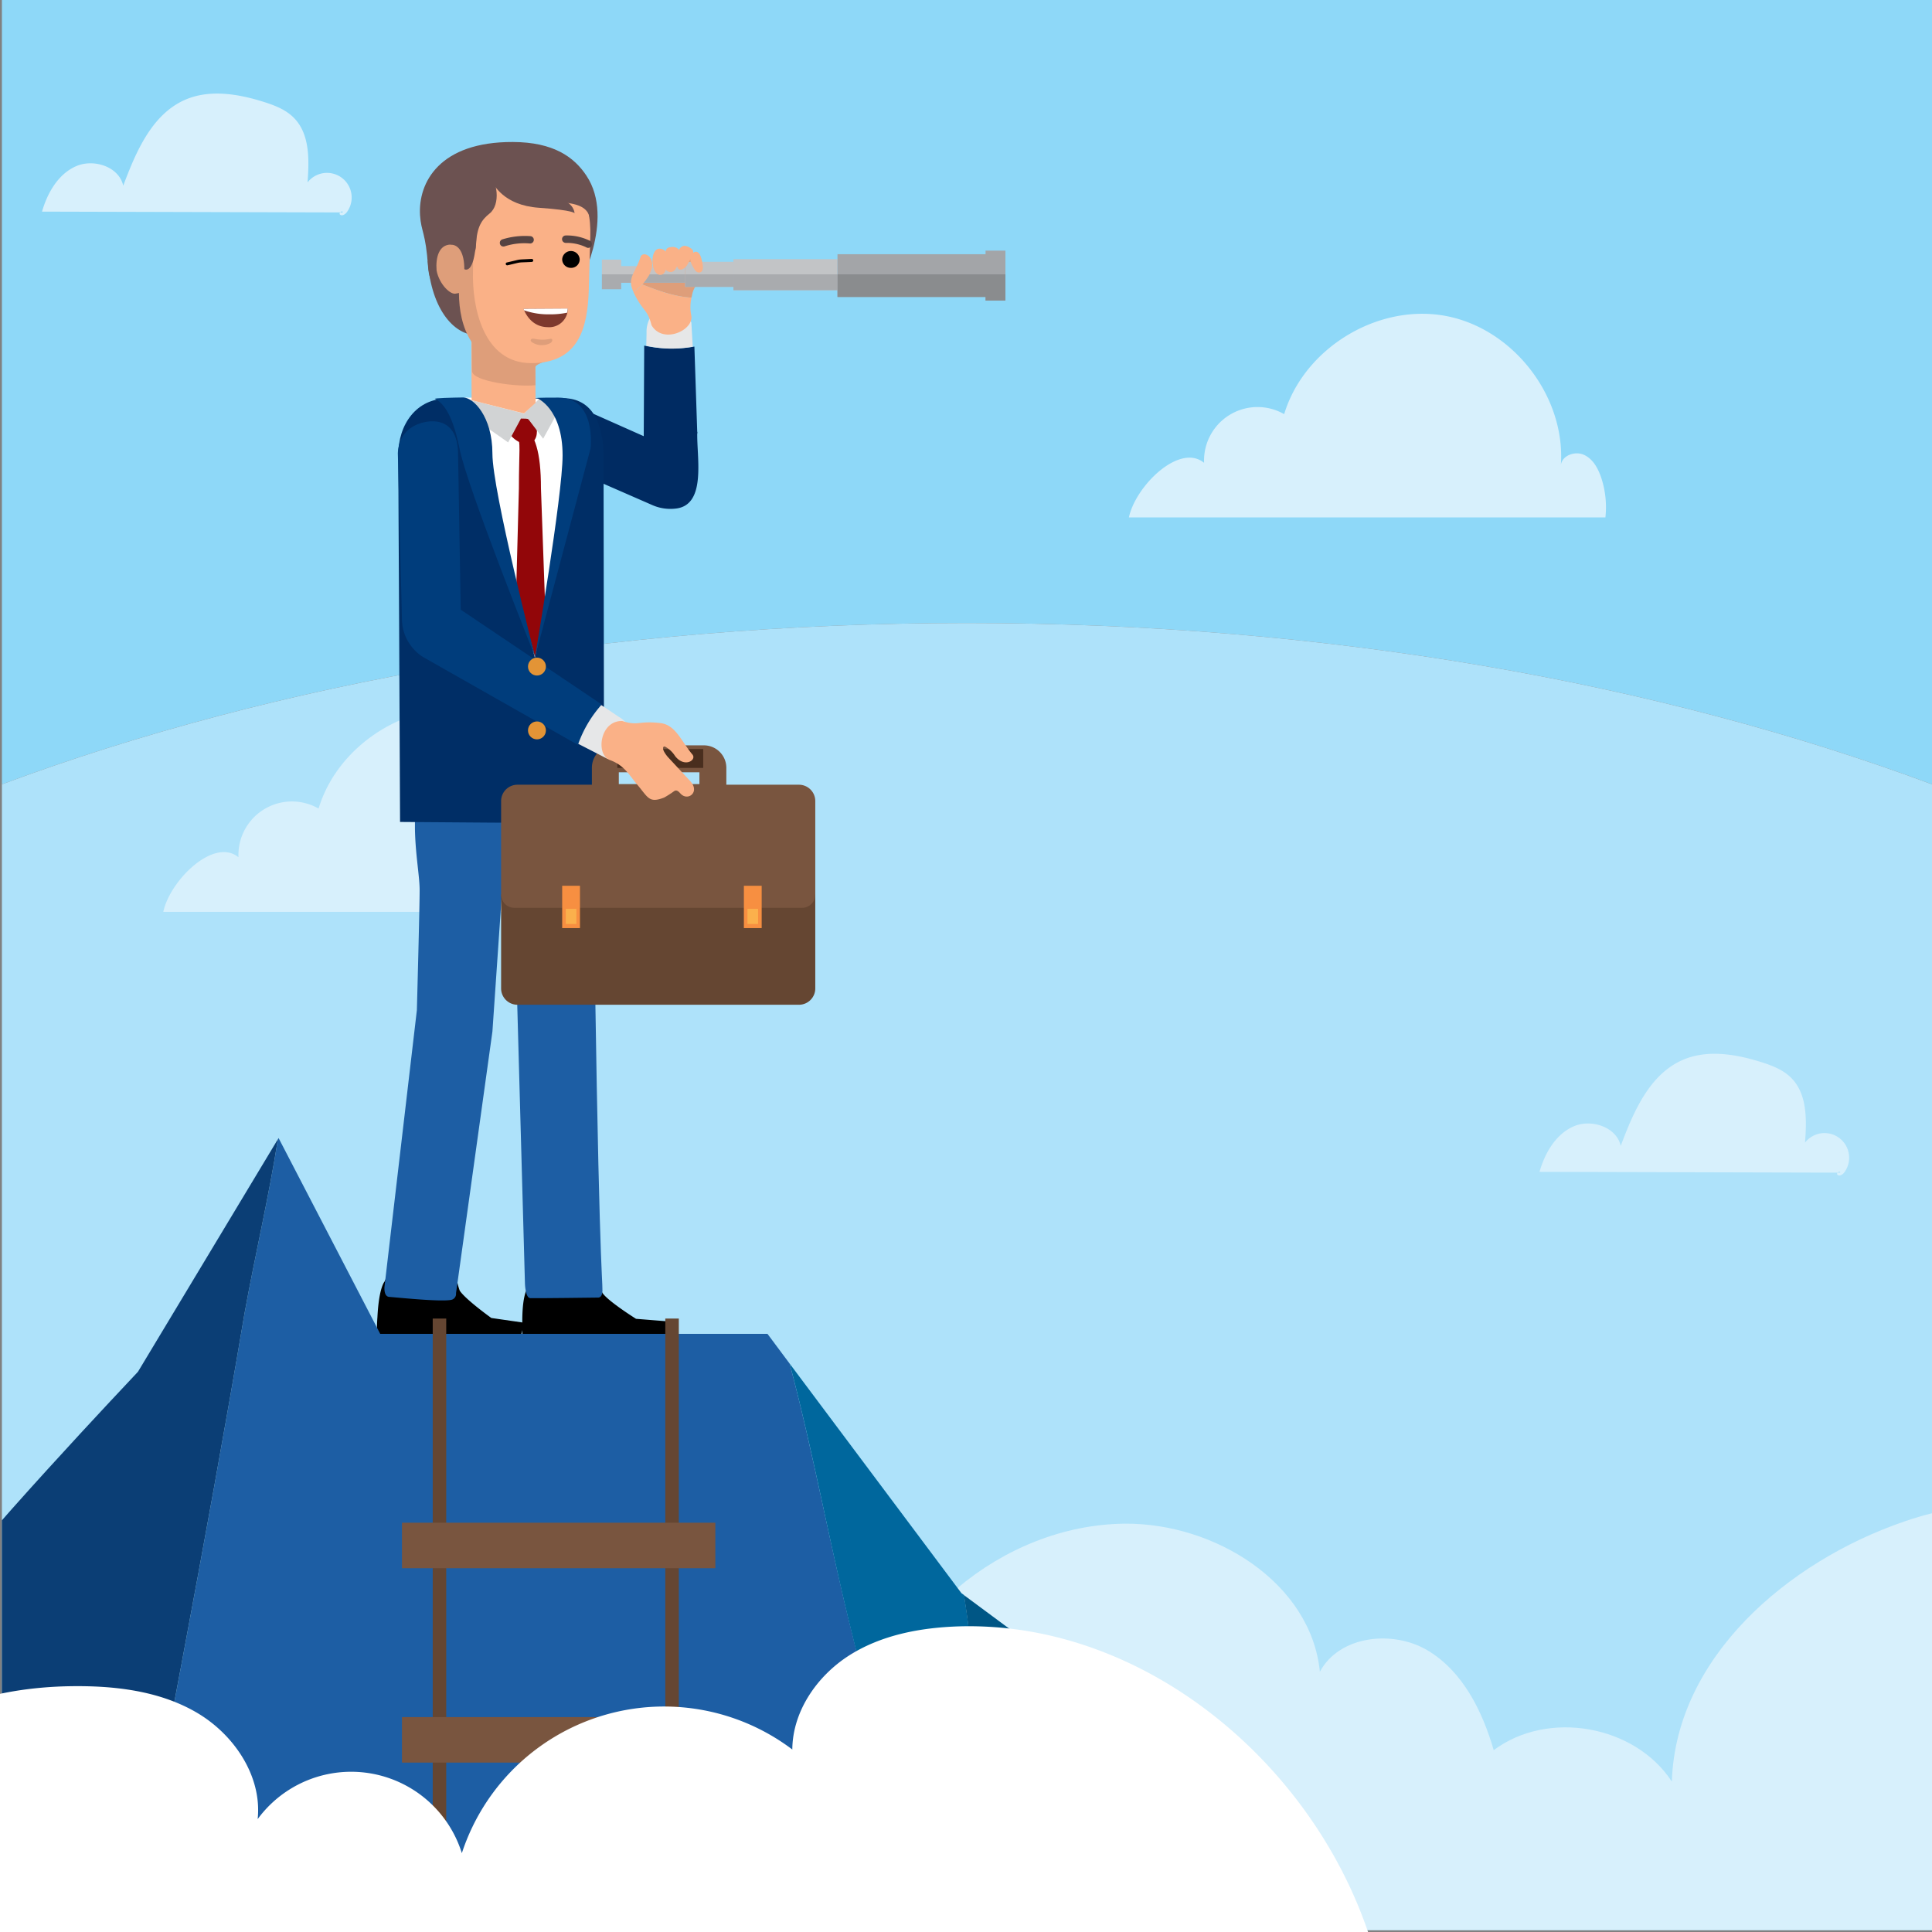
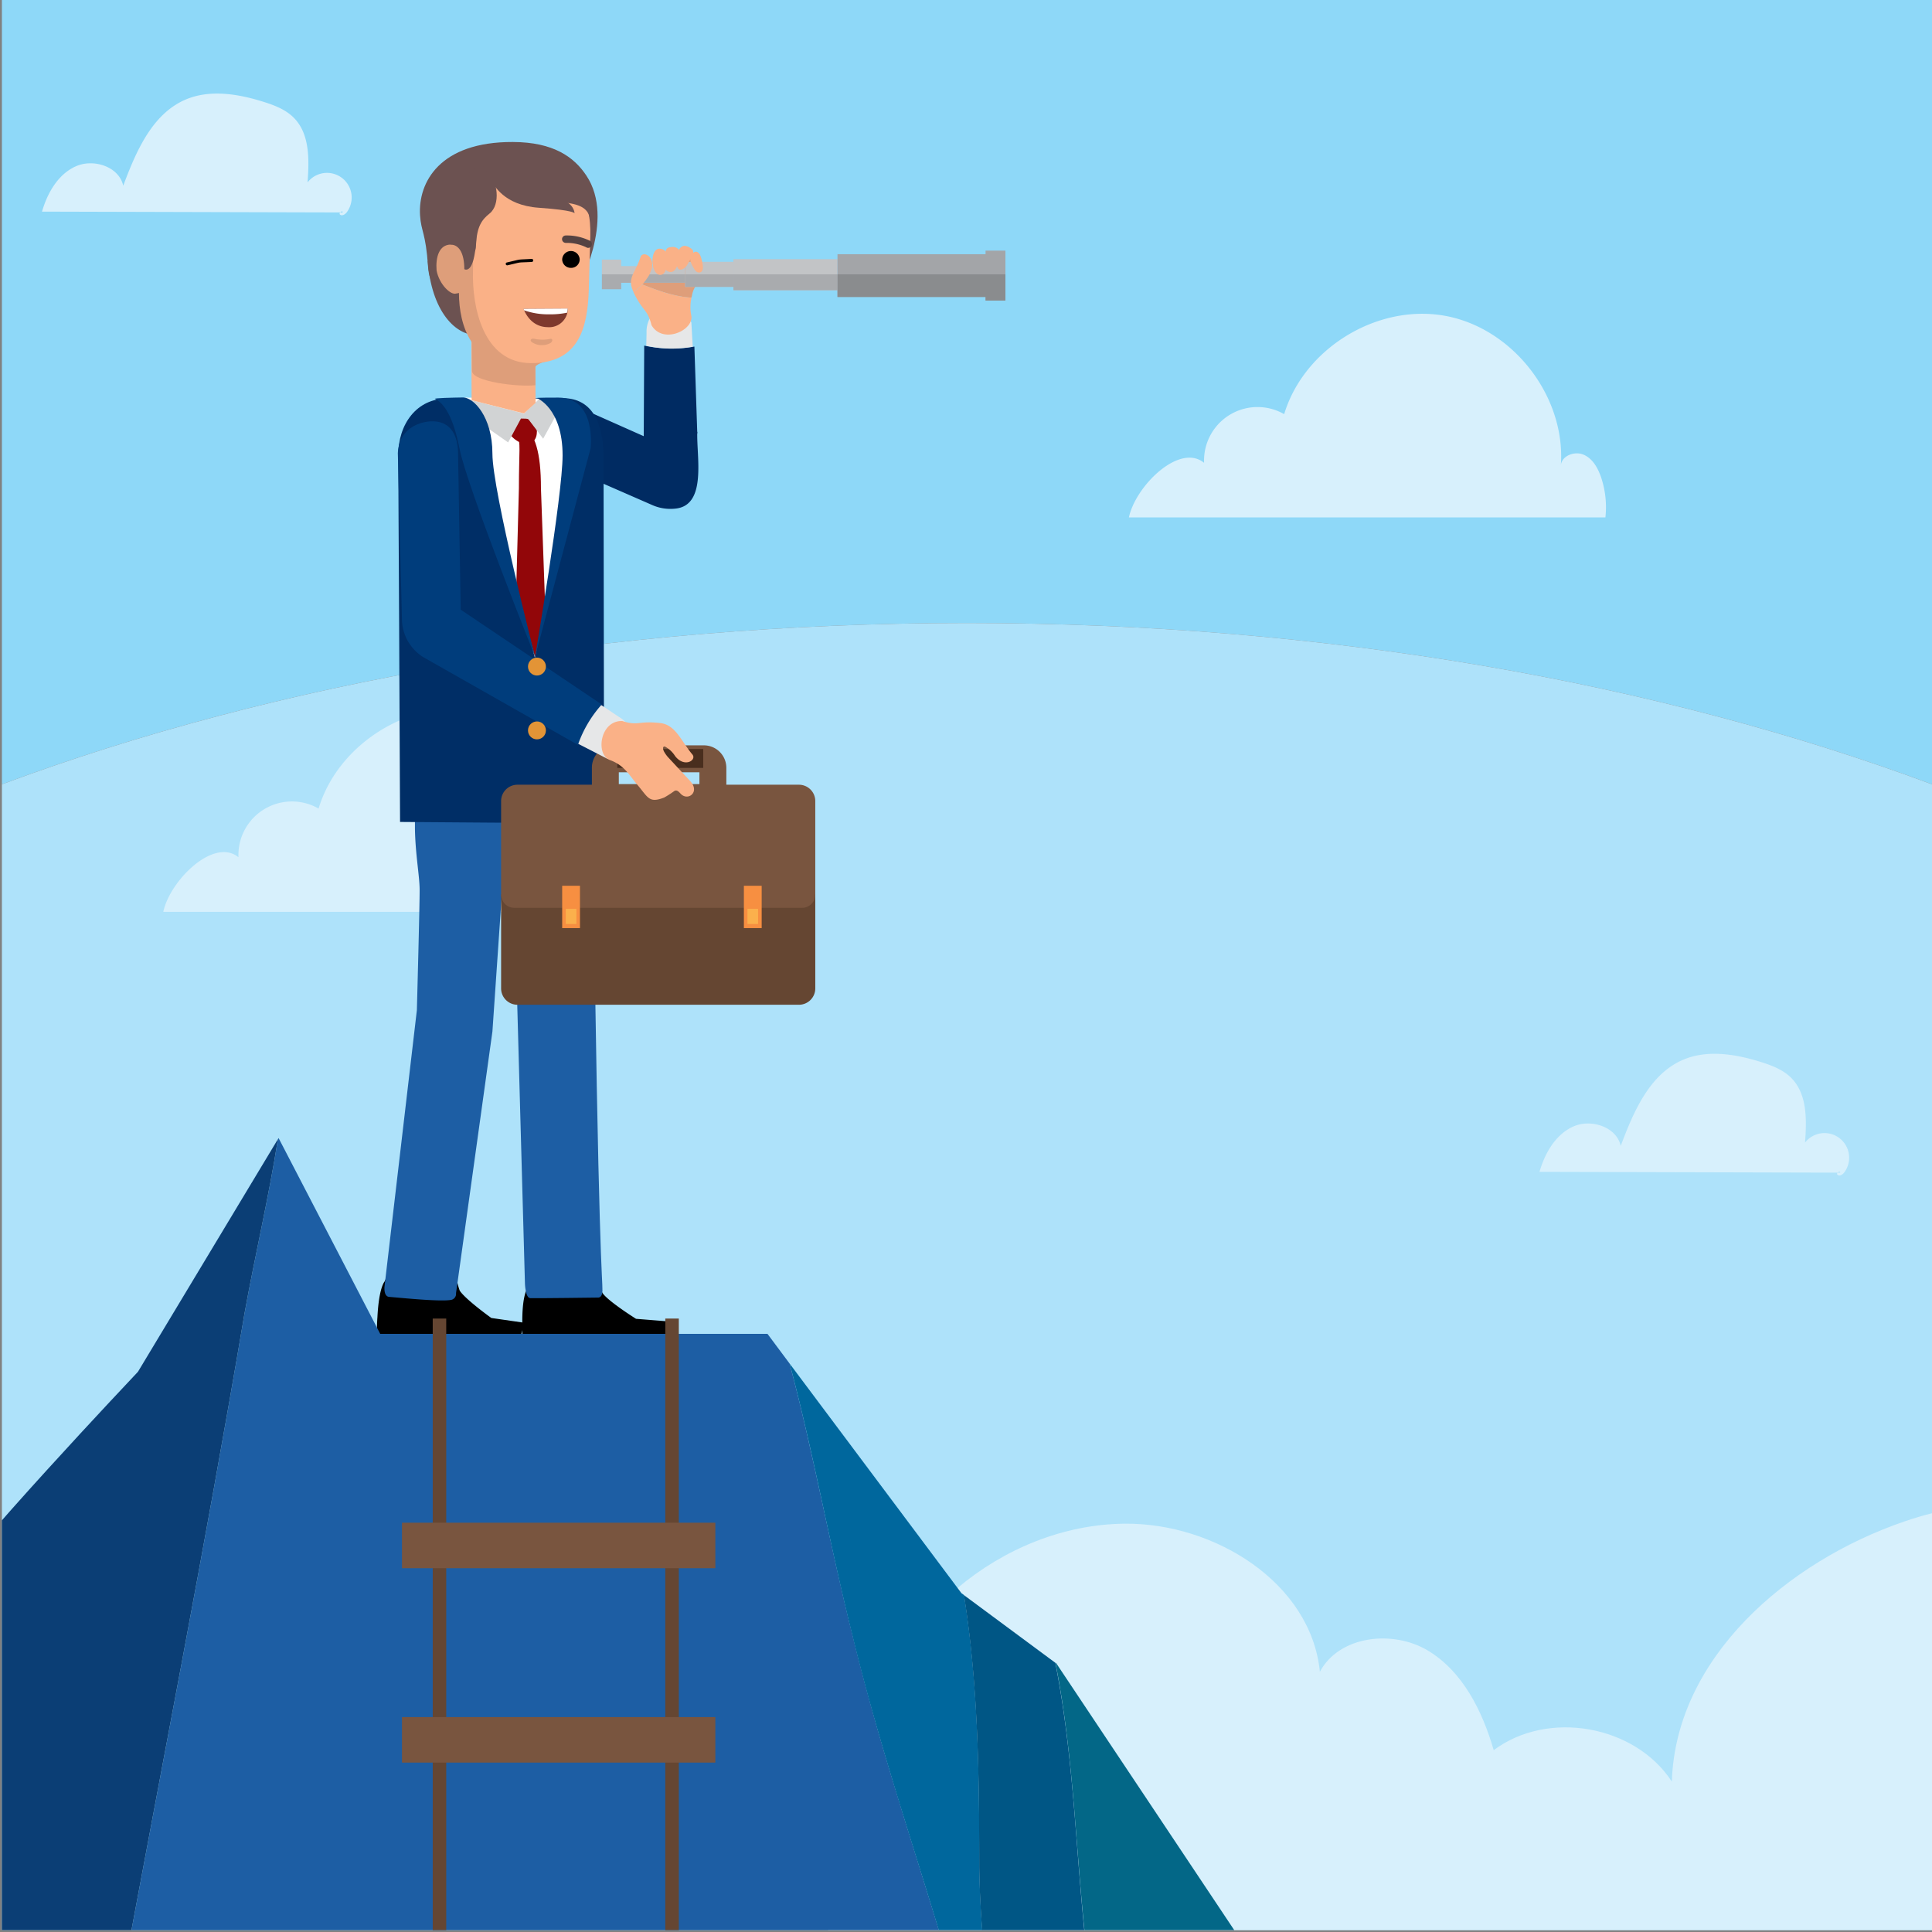
<svg xmlns="http://www.w3.org/2000/svg" viewBox="0 0 502.409 502.438">
  <rect x="0" y="0" width="502.409" height="502.438" fill="#808080" stroke="none" />
  <defs>
    <style>
      .cls-1 {
        clip-path: url(#clip-path);
      }

      .cls-2 {
        fill: #8ed8f8;
      }

      .cls-14, .cls-15, .cls-16, .cls-17, .cls-18, .cls-19, .cls-2, .cls-20, .cls-21, .cls-22, .cls-23, .cls-24, .cls-25, .cls-26, .cls-27, .cls-3, .cls-32, .cls-33, .cls-34, .cls-35, .cls-4, .cls-5, .cls-6, .cls-7, .cls-8, .cls-9 {
        fill-rule: evenodd;
      }

      .cls-3 {
        fill: #aee2fa;
      }

      .cls-4 {
        fill: #d7f0fc;
      }

      .cls-5 {
        fill: #002b62;
      }

      .cls-6 {
        fill: #e6e7e8;
      }

      .cls-7 {
        fill: #de9e7a;
      }

      .cls-8 {
        fill: #fab187;
      }

      .cls-10 {
        fill: #c2c4c6;
      }

      .cls-11 {
        fill: #a3a5a8;
      }

      .cls-12 {
        fill: #a9abae;
      }

      .cls-13 {
        fill: #8a8c8e;
      }

      .cls-14 {
        fill: #1d5ea4;
      }

      .cls-15 {
        fill: #002e66;
      }

      .cls-16 {
        fill: #fff;
      }

      .cls-17 {
        fill: #920609;
      }

      .cls-18 {
        fill: #d1d3d4;
      }

      .cls-19 {
        fill: #6c5251;
      }

      .cls-20 {
        fill: #554342;
      }

      .cls-21 {
        fill: #40252f;
      }

      .cls-22 {
        fill: #7e392d;
      }

      .cls-23 {
        fill: #003d7c;
      }

      .cls-24 {
        fill: #ece5d1;
      }

      .cls-25, .cls-36 {
        fill: #654632;
      }

      .cls-26, .cls-37 {
        fill: #79553f;
      }

      .cls-27 {
        fill: none;
        stroke: #79553f;
        stroke-miterlimit: 10;
        stroke-width: 7px;
      }

      .cls-28 {
        fill: #f78f41;
      }

      .cls-29 {
        fill: #fbb04c;
      }

      .cls-30 {
        fill: #492e1e;
      }

      .cls-31 {
        fill: #e39436;
      }

      .cls-32 {
        fill: #00679d;
      }

      .cls-33 {
        fill: #005685;
      }

      .cls-34 {
        fill: #036787;
      }

      .cls-35 {
        fill: #0b3e75;
      }

      .cls-38 {
        clip-path: url(#clip-path-6);
      }
    </style>
    <clipPath id="clip-path">
      <rect id="Rectangle_94" data-name="Rectangle 94" width="501.915" height="501.915" />
    </clipPath>
    <clipPath id="clip-path-6">
-       <rect id="Rectangle_99" data-name="Rectangle 99" width="501.915" height="501.915" transform="translate(0 0)" />
-     </clipPath>
+       </clipPath>
  </defs>
  <g id="Group_135" data-name="Group 135" transform="translate(-369.007 -145)">
    <g id="Group_105" data-name="Group 105" class="cls-1" transform="translate(369.501 145)">
      <path id="XMLID_190_" class="cls-2" d="M732.215,0V203.957c-70.985-26.422-157.53-41.946-250.957-41.946S301.285,177.535,230.3,203.957V0Z" transform="translate(-230.3)" />
    </g>
    <g id="Group_106" data-name="Group 106" class="cls-1" transform="translate(369.501 145)">
      <path id="XMLID_189_" class="cls-3" d="M732.215,493.846V791.8H230.3V493.846C301.285,467.424,387.83,451.9,481.258,451.9S661.23,467.424,732.215,493.846Z" transform="translate(-230.3 -289.889)" />
    </g>
    <g id="Group_107" data-name="Group 107" class="cls-1" transform="translate(369.501 145)">
      <path id="XMLID_188_" class="cls-4" d="M347.4,566.617c1.721-8.1,13.121-19.4,19.539-14.161A13.913,13.913,0,0,1,387.768,539.8c5.163-17.137,24.271-28.788,41.874-25.562s31.334,20.9,30.079,38.791c.323-2.51,3.693-3.693,5.987-2.653,2.33,1.04,3.657,3.478,4.481,5.88a24.379,24.379,0,0,1,1.111,10.4H347.4Z" transform="translate(-305.418 -329.534)" />
    </g>
    <g id="Mask_Group_108" data-name="Mask Group 108" class="cls-1" transform="translate(369.501 145)">
      <path id="XMLID_187_" class="cls-4" d="M834.871,1154.622c5.7-31.406,35.564-56.609,67.472-56.932,23.3-.215,48.435,15.273,50.765,38.5,5.019-9.357,18.858-10.97,28-5.557,9.142,5.449,14.233,15.739,17.208,25.956,14.054-10.54,36.712-6.561,46.32,8.174,1-32.194,30.007-57.218,60.481-67.651,9.608-3.3,20.435-5.485,29.721-1.4,5.808,2.546,10.325,7.314,14.591,11.974,9.25,10.146,18.32,20.865,23.411,33.664,5.162,12.906,5.915,27.1,6.6,41.014.789,15.738,1.111,33.09-8.819,45.351-5.593,6.919-13.8,11.257-22.012,14.663-47.754,19.862-101.638,15.129-153.084,10.074l-89.7-8.819c-23.088-2.259-46.786-4.7-67.651-14.878-5.163-2.509-10.325-5.7-13.3-10.648s-2.976-12.046,1.362-15.846Z" transform="translate(-610.372 -701.464)" />
    </g>
    <g id="XMLID_101_" class="cls-1" transform="translate(369.501 145)">
      <g id="XMLID_111_" transform="translate(97.336 36.926)">
        <g id="XMLID_120_">
          <path id="XMLID_186_" class="cls-5" d="M695.7,285.153l.179-34.453a34.8,34.8,0,0,0,13.05.251l.753,22.55Z" transform="translate(-626.185 -197.748)" />
          <path id="XMLID_185_" class="cls-6" d="M697.7,233.25l.072-3.3c-.143-3.262,1.721-6.31,5.019-6.453,3.011-.143,4.374-.323,6.632,3.693l.359,6.31a29.871,29.871,0,0,1-12.082-.251" transform="translate(-627.468 -180.262)" />
          <path id="XMLID_184_" class="cls-7" d="M707.642,195.624a6.6,6.6,0,0,1,.753-2.187c.358-.5.825-.287.825-1.147,0-1.362,0-2.761-.036-4.123a3.075,3.075,0,0,0-.072-.825c0-.036,0-.072-.036-.072-.323-1.04-1.613-1.4-2.725-1.613-.968-.179-1.972-.359-2.94-.5a4.693,4.693,0,0,0-1.578-.108c-1.793.179-2.474,1.291-2.94,2.94a7.345,7.345,0,0,1-.789,1.936,1.906,1.906,0,0,1-.323.394.988.988,0,0,1-.323.251l-.072.036h-.036a.329.329,0,0,1-.43-.251c-.143-.43-.466.179-.251-.466a17.067,17.067,0,0,1-1.972,2.761c4.195,1.649,8.389,3.191,12.8,3.442A3.342,3.342,0,0,0,707.642,195.624Z" transform="translate(-625.543 -155.614)" />
          <path id="XMLID_183_" class="cls-8" d="M690.694,206.3a10.983,10.983,0,0,1-2.295,2.008c2.438,5.127,3.621,4.3,4.7,8.6,2.94,5.055,11.15,1.291,10.325-2.581a11,11,0,0,1,.072-4.589C699.12,209.491,694.889,207.949,690.694,206.3Z" transform="translate(-621.502 -169.265)" />
          <path id="XMLID_182_" class="cls-5" d="M654.2,319.777a11.7,11.7,0,0,1-6.274-1L622.4,307.624c-5.772-3.227-4.768-9.142-3.191-12.01,1.864-3.406,5.449-4.481,10.827-1.721l22.407,9.967h.036l7.35-4.051c-.251,6.31,2.581,19.073-5.629,19.969" transform="translate(-576.331 -224.449)" />
          <path id="XMLID_179_" class="cls-9" d="M501.8,940.2l12.333,1.183.143-2.187c3.621,1.434,10.5,4.087,12.046,4.195,2.151.143,7.923.466,10.469.645,1.255.072,1.792-1.47,2.008-3.083a15.24,15.24,0,0,0,1.362-4.84l-8.425-1.219s-6.7-4.8-8.21-7.1a18.228,18.228,0,0,1-.968-4.194l-8.5-.5a9.282,9.282,0,0,1-1.542,3.047c-.143-1.111-.287-1.936-.287-1.936-2.151-.143-7.923-.86-8.174,1.111,0,0-1.542,1.4-1.936,9.357-.072.9-.108,1.9-.143,3.047h0Zm2.223-14.771a.323.323,0,0,1,.036-.179C504.023,925.251,504.023,925.323,504.023,925.43Z" transform="translate(-501.8 -629.085)" />
          <g id="XMLID_168_" transform="translate(61.807 28.251)">
            <rect id="XMLID_178_" class="cls-10" width="18.535" height="4.338" transform="translate(0 4.015)" />
            <rect id="XMLID_177_" class="cls-10" width="12.584" height="6.525" transform="translate(18.535 2.904)" />
            <rect id="XMLID_176_" class="cls-10" width="27.068" height="8.066" transform="translate(31.083 2.223)" />
            <rect id="XMLID_175_" class="cls-11" width="39.078" height="11.114" transform="translate(58.15 0.932)" />
            <rect id="XMLID_174_" class="cls-11" width="5.163" height="12.978" transform="translate(96.655)" />
            <rect id="XMLID_173_" class="cls-12" width="18.535" height="2.187" transform="translate(0 6.166)" />
            <rect id="XMLID_172_" class="cls-12" width="12.584" height="3.262" transform="translate(18.535 6.166)" />
            <rect id="XMLID_171_" class="cls-12" width="27.068" height="4.123" transform="translate(31.083 6.166)" />
            <rect id="XMLID_170_" class="cls-13" width="39.078" height="5.88" transform="translate(58.15 6.166)" />
            <rect id="XMLID_169_" class="cls-13" width="5.163" height="6.812" transform="translate(96.655 6.166)" />
          </g>
          <path id="XMLID_165_" class="cls-9" d="M607.826,944.554l12.4.43V942.8c3.693,1.219,10.719,3.442,12.3,3.442h10.5c1.255,0,1.685-1.578,1.793-3.227a14.8,14.8,0,0,0,1.04-4.912l-8.5-.681s-6.991-4.374-8.64-6.6c-.609-.824-1.219-4.123-1.219-4.123h-8.533a9.411,9.411,0,0,1-1.362,3.155c-.215-1.076-.394-1.936-.394-1.936-2.151,0-7.959-.394-8.067,1.577,0,0-1.47,1.506-1.362,9.465,0,.9,0,1.9.036,3.047h0Zm1.291-14.878V929.5C609.152,929.532,609.117,929.568,609.117,929.676Z" transform="translate(-569.788 -631.394)" />
          <path id="XMLID_164_" class="cls-14" d="M618.751,700.873c.036-3.764-1.076-8.067-2.438-117.09l.072-6.131L592.4,569.3l3.262,23.339,2.94,106.406s.107,3.657,1.362,3.729c1.219.072,17.567-.144,17.567-.144s1.183.215,1.219-1.757" transform="translate(-559.919 -402.126)" />
          <path id="XMLID_163_" class="cls-5" d="M596.847,584.754c-1.864,4.338-16.348-.323-16.348-2.115-.036-4.481,1.828,13.874,1.828,13.874l9.608-.251c0,.036,6.31-14.77,4.912-11.508" transform="translate(-552.284 -410.231)" />
          <path id="XMLID_162_" class="cls-14" d="M537.563,565.4l-.143,5.664,2.223,4.481-3.8,55.39-9.465,68.045a1.586,1.586,0,0,1-1.326,1.757c-2.8.5-12.512-.5-16.061-.789-1.47-.108-1.219-2.617-1.219-2.617l8.425-71.953s.753-27.749.717-31.441c-.036-3.513-1.111-9.178-1.219-15.7V565.579Z" transform="translate(-505.62 -399.624)" />
          <path id="XMLID_161_" class="cls-15" d="M517.8,303.678l.072,15.452.143,26.243.251,53.633,24.056.179,18.284.072,10.719.108-.143-95.471c-.036-8.138-2.689-15.093-10.576-15.093l-30.007.108c-7.959-.072-12.835,6.6-12.8,14.771" transform="translate(-512.063 -222.188)" />
          <path id="XMLID_160_" class="cls-16" d="M584.056,356.015,565.7,288.4l27,.394-.825,31.585Z" transform="translate(-542.791 -221.932)" />
          <path id="XMLID_159_" class="cls-17" d="M601,309.607c-2.94,0-5.162-3.227-5.414-4.589-.143-.753,2.044-2.295,4.23-2.223,1.792.036,3.657,1.577,3.8,2.223.323,1.506.323,4.589-2.617,4.589" transform="translate(-561.96 -231.165)" />
          <path id="XMLID_158_" class="cls-17" d="M603.3,351.638l.717-27.1c0-9.716.574-12.333-.5-13.372L605.2,307.9c2.976,2.689,4.553,6.955,4.553,16.6L610.9,356.55l-2.689,11.759c0,.036-2.761-10.038-4.912-16.671" transform="translate(-566.911 -234.441)" />
          <path id="XMLID_157_" class="cls-18" d="M590.037,290.613,587.492,289l-4.087,3.944-.179.143.072-.179-14.2-3.621,2.51,5.772,7.672,5.378,3.334-6.2,1.828.036,3.944,5.2,3.406-6.2Z" transform="translate(-544.972 -222.317)" />
          <path id="XMLID_156_" class="cls-19" d="M539.2,188.611c.9,12.584,7.027,20,13.946,19.252,3.657-.394.968-10.146.825-11.293s-1.47-7.887-2.545-8.282-12.225.323-12.225.323" transform="translate(-525.792 -157.635)" />
          <path id="XMLID_155_" class="cls-19" d="M546.051,145.626c-.717-1.4-1.147,3.083-1.183,2.545-.215-9.429-8.533-2.366-9.25-12.8-.609-8.891-1.793-8.963-2.079-13.3-.538-8.6,5.127-19.144,24.128-19.073,10.576.036,15.918,3.908,19.109,8.712,7.744,11.544-2.33,29.434-2.33,29.434Z" transform="translate(-522.138 -102.999)" />
          <path id="XMLID_154_" class="cls-8" d="M587.507,255.892l-3.011,2.76-13.623-3.442-.072-18.643,16.6-.968Z" transform="translate(-546.063 -188.061)" />
          <path id="XMLID_153_" class="cls-7" d="M587.471,245.914c-4.338.538-16.491-.932-16.491-3.693S570.8,227.2,570.8,227.2l16.6.036Z" transform="translate(-546.063 -182.673)" />
          <path id="XMLID_152_" class="cls-7" d="M595,157.79c0,3.549-3.119,11.723-5.091,14.161-.824,1.04-2.008,3.406-4.661,4.195-2.438.717-3.872,1.219-3.872,2.51,0,1.4-3.011-1.291-4.015-1.291-12.189.036-15.524-10.11-15.559-18.75l.968-13.839c-.036-9.465,6.417-16.276,15.846-16.276,9.429.036,17.065,6.238,17.137,15.7Z" transform="translate(-540.289 -119.358)" />
          <path id="XMLID_151_" class="cls-8" d="M602.082,154.582c-.323,9.931-2.581,19.109-15.022,19.073s-15.38-14.591-15.093-24.02l.072-8.21c-.072-13.086,5.127-17.89,14.52-17.926,12.476-.072,16.2,7.672,15.918,17.137Z" transform="translate(-546.799 -116.149)" />
          <path id="XMLID_150_" class="cls-7" d="M617.1,245.913a11.5,11.5,0,0,1-2.4-.251c-.789-.143-1.183.466-.466.932a4.615,4.615,0,0,0,2.976.717,4.384,4.384,0,0,0,1.721-.5c.753-.43.681-1.291,0-1.111a13.479,13.479,0,0,1-1.828.215" transform="translate(-573.68 -194.502)" />
          <path id="XMLID_149_" class="cls-7" d="M554.728,183.274c.287,3.513-1.577,6.561-4.123,6.776-1.4.5-4.41-2.366-5.091-5.987-.287-3.513.681-6.7,3.657-6.74,2.51-.43,5.27,2.4,5.557,5.951" transform="translate(-529.811 -150.649)" />
          <path id="XMLID_148_" class="cls-9" d="M636.7,184.287a2.243,2.243,0,0,0,2.294,2.187,2.212,2.212,0,0,0,2.259-2.187,2.278,2.278,0,0,0-4.553,0" transform="translate(-588.337 -153.741)" />
-           <path id="XMLID_147_" class="cls-20" d="M592.407,173.88a.789.789,0,0,0,.287-.036,16.513,16.513,0,0,1,6.525-.753.958.958,0,1,0,.251-1.9,19.693,19.693,0,0,0-7.314.825.953.953,0,0,0-.645,1.219.9.9,0,0,0,.9.645" transform="translate(-559.316 -146.704)" />
          <path id="XMLID_146_" class="cls-20" d="M643.372,174.02a.966.966,0,0,0,.86-.5.981.981,0,0,0-.359-1.326,13.5,13.5,0,0,0-6.346-1.4.964.964,0,0,0-.932,1,.988.988,0,0,0,1,.932,11.76,11.76,0,0,1,5.306,1.147.789.789,0,0,0,.466.143" transform="translate(-588.269 -146.486)" />
          <path id="XMLID_145_" class="cls-19" d="M557.421,127.7a17.083,17.083,0,0,1,6.274-13.3c-1.864-2.223-2.581-5.593-2.187-5.88.645-.5,11.472-7.923,21.582-2.33,6.919,3.836,7.744,7.636,6.6,10.361l.036.108-.072-.072c-1.04,2.438-3.513-2.976-5.629-2.9-6.489.215-11.831,1.147-15.918,1.542-2.545.251-5.7,2.725-5.629,8.927.072,7.278-.681,10.576-1.506,11.9-.825,1.291-1.685.717-1.685.717,0-3.549-1.04-6.346-3.585-6.382Z" transform="translate(-536.376 -103.711)" />
          <path id="XMLID_144_" class="cls-19" d="M586.569,114.374c-8.819,1.04-5.163,6.525-.609,8.712,9.07,4.338,20.9.323,22.3,6.668,0,0,.825-10.433-6.525-13.623a28.281,28.281,0,0,0-15.165-1.757" transform="translate(-552.726 -110.072)" />
          <path id="XMLID_143_" class="cls-21" d="M578.1,140.1c.108.466.359.645,1.04,0Z" transform="translate(-550.746 -126.799)" />
          <path id="XMLID_142_" class="cls-19" d="M562.512,139.724c.753.43,1.936,6.095,2.187,1.506.251-4.732,1.506-6.453,3.513-8.066,2.868-2.259,2.33-8.461-.9-11.9-.251-.287-1.47-.5-2.94.43-1.47.9-4.266,3.191-4.912,5.413-.645,2.259,3.047,12.62,3.047,12.62" transform="translate(-538.743 -114.556)" />
          <path id="XMLID_141_" class="cls-22" d="M608.7,223.936s1.47,4.7,6.238,4.768a4.842,4.842,0,0,0,5.27-4.8Z" transform="translate(-570.375 -180.556)" />
          <path id="XMLID_140_" class="cls-16" d="M608.7,223.872a2.917,2.917,0,0,0,.143.394,18.875,18.875,0,0,0,6.489,1.04,21.382,21.382,0,0,0,4.7-.43,5.207,5.207,0,0,0,.143-1.076Z" transform="translate(-570.375 -180.492)" />
          <path id="XMLID_139_" class="cls-19" d="M581.9,123.9c1.9,3.155.5,1.685,1.183,2.617.717.932,3.191,6.346,12.4,6.991s9.285,1.434,9.285,1.434-.072-3.585-5.951-4.087c-5.772-.5-8.891-1.434-9.644-2.94-.574-1.076-7.278-4.015-7.278-4.015" transform="translate(-553.183 -116.407)" />
          <path id="XMLID_138_" class="cls-23" d="M544.43,288.694c2.366,1.076,4.732,4.7,6.346,12.835,1.936,10,19.682,54.243,19.682,54.243s-11.114-43.129-11.114-52.845-4.983-14.627-7.6-14.627c-2.689.036-7.851.143-7.314.394" transform="translate(-529.122 -221.868)" />
          <path id="XMLID_137_" class="cls-23" d="M623.031,288.4c9.931,0,8.353,13.193,8.353,13.193L616.9,356.015s7.206-42.125,7.206-52.594c0-12.333-6.7-14.914-6.7-14.914s-.538-.108,5.629-.108" transform="translate(-575.636 -221.932)" />
          <path id="XMLID_136_" class="cls-24" d="M637.1,288.3v.036h0Z" transform="translate(-588.593 -221.868)" />
          <g id="XMLID_123_" transform="translate(5.629 72.633)">
            <g id="XMLID_127_" transform="translate(26.852 85.22)">
              <path id="XMLID_135_" class="cls-25" d="M674.1,648.8v24.415a4.254,4.254,0,0,1-4.266,4.266H596.666a4.254,4.254,0,0,1-4.266-4.266V648.8Z" transform="translate(-592.4 -610.977)" />
              <path id="XMLID_134_" class="cls-26" d="M674.1,573.466v24.307a3.443,3.443,0,0,1-3.442,3.442H595.842a3.443,3.443,0,0,1-3.442-3.442V573.466a4.254,4.254,0,0,1,4.266-4.266h73.172A4.254,4.254,0,0,1,674.1,573.466Z" transform="translate(-592.4 -559.915)" />
              <path id="XMLID_133_" class="cls-27" d="M693.634,550.4h-23.3a2.326,2.326,0,0,0-2.33,2.33v7.744h27.964V552.73A2.349,2.349,0,0,0,693.634,550.4Z" transform="translate(-640.897 -547.855)" />
              <rect id="XMLID_132_" class="cls-28" width="4.625" height="11.006" transform="translate(15.882 35.564)" />
              <rect id="XMLID_131_" class="cls-28" width="4.625" height="11.006" transform="translate(63.134 35.564)" />
              <rect id="XMLID_130_" class="cls-29" width="2.761" height="3.944" transform="translate(16.814 41.551)" />
              <rect id="XMLID_129_" class="cls-29" width="2.761" height="3.944" transform="translate(64.066 41.551)" />
              <rect id="XMLID_128_" class="cls-30" width="22.335" height="4.912" transform="translate(30.222)" />
            </g>
            <path id="XMLID_126_" class="cls-6" d="M653.287,510.7,658.2,514c2.76,1.577,4.23,4.7,2.653,7.421-1.434,2.51-1.219,3.764-5.664,3.478l-7.887-4.051a29.942,29.942,0,0,1,5.987-10.146" transform="translate(-600.765 -437.167)" />
            <path id="XMLID_125_" class="cls-8" d="M688.307,538.626c-2.223-2.4-4.194-4.517-5.593-6.023a8.119,8.119,0,0,1-1.255-1.721,4,4,0,0,1-.179-.466.914.914,0,0,1-.036-.43v-.108a.39.39,0,0,1,.466-.251,7.07,7.07,0,0,1,2.653,2.474c2.474,3.191,5.736,1,4.481-.43-2.832-3.334-4.3-7.672-8.281-8.138-5.808-.681-5.7.825-9.931-.538-5.844-.179-6.991,8.784-3.227,10.146,3.872,1.4,5.091,4.051,7.134,6.417,2.832,3.334,3.012,4.876,6.991,3.334a27.257,27.257,0,0,0,2.617-1.685c.609-.358,1.076.036,1.649.681,1.9,2.044,5.127-.43,2.51-3.262" transform="translate(-612.267 -445.053)" />
            <path id="XMLID_124_" class="cls-23" d="M520.547,363.46a11.675,11.675,0,0,1-1.972-6.023L517.5,313.95c.215-6.632,5.951-8.425,9.214-8.353,3.908.108,6.489,2.8,6.453,8.819l.681,40.153.036.036,36.64,24.63a30.886,30.886,0,0,0-6.2,10.5l-40.01-22.694a11.566,11.566,0,0,1-3.764-3.585" transform="translate(-517.5 -305.594)" />
          </g>
          <path id="XMLID_122_" class="cls-9" d="M596.011,188.732c4.3-.968,2.115-.681,6.489-.932a.394.394,0,1,1,0,.789c-4.195.215-2.151-.072-6.238.86a.387.387,0,0,1-.5-.251.364.364,0,0,1,.251-.466" transform="translate(-562.06 -157.398)" />
          <path id="XMLID_121_" class="cls-8" d="M691.517,189.528a5.692,5.692,0,0,1,.287-.753c1.4-3.764-2.151-5.378-2.725-3.585-1.327,4.159-3.549,5.378-1.864,8.963.036.036.036.108.072.143A14.177,14.177,0,0,0,691.517,189.528Z" transform="translate(-620.353 -155.254)" />
        </g>
        <ellipse id="XMLID_119_" class="cls-31" cx="2.33" cy="2.33" rx="2.33" ry="2.33" transform="translate(39.472 134.083)" />
        <ellipse id="XMLID_118_" class="cls-31" cx="2.33" cy="2.33" rx="2.33" ry="2.33" transform="translate(39.472 150.682)" />
        <path id="XMLID_117_" class="cls-8" d="M704.048,180.4c-2.33-.072-2.474,5.414-.5,6.632a1.294,1.294,0,0,0,1.577-.215,2.72,2.72,0,0,0,.645-1.613c.072-.609.072-1.255.108-1.864a3.528,3.528,0,0,0-.108-1.936A1.972,1.972,0,0,0,704.048,180.4Z" transform="translate(-630.338 -152.65)" />
        <path id="XMLID_116_" class="cls-8" d="M714.074,184.01c-.359,1.076-1.147,2.115-2.474,1.506-1.47-.681-.86-3.836-.609-5.019a1.863,1.863,0,0,1,.394-.9,1.53,1.53,0,0,1,.968-.358,2.205,2.205,0,0,1,2.008.5,1.6,1.6,0,0,1,.323.9A6.881,6.881,0,0,1,714.074,184.01Z" transform="translate(-635.775 -151.887)" />
        <path id="XMLID_115_" class="cls-8" d="M721.5,184.282c-2.151,1.147-1.685-2.545-1.506-3.513a4.529,4.529,0,0,1,.466-1.542,1.824,1.824,0,0,1,1.291-.932,2.767,2.767,0,0,1,1.542.538,1.814,1.814,0,0,1,.753.717,1.872,1.872,0,0,1-.287,1.542c-.323.609-.646,1.183-1,1.793A3.159,3.159,0,0,1,721.5,184.282Z" transform="translate(-641.662 -151.298)" />
        <path id="XMLID_114_" class="cls-8" d="M732.363,183.954a11.488,11.488,0,0,1,.5,2.259c.072.645,0,1.47-.609,1.721a1.117,1.117,0,0,1-1-.143,2.547,2.547,0,0,1-.681-.825c-.61-1.04-1.4-2.294-.681-3.478C730.75,181.982,731.9,182.52,732.363,183.954Z" transform="translate(-647.934 -154.054)" />
        <rect id="XMLID_113_" class="cls-10" width="5.019" height="3.872" transform="translate(58.688 30.581)" />
        <rect id="XMLID_112_" class="cls-12" width="5.019" height="3.872" transform="translate(58.688 34.417)" />
      </g>
      <path id="XMLID_110_" class="cls-14" d="M489.551,884.152l-5.772-7.744H383.074L356.651,825.5l-.179.287c-2.4,15.237-5.88,29.828-8.676,45.28-10.325,61.09-21.9,119.6-32.7,178.18H533.577c-8.748-31.047-19.718-61.628-27.641-94.288C499.841,930.723,495.718,907.276,489.551,884.152Z" transform="translate(-284.698 -529.549)" />
      <path id="XMLID_109_" class="cls-32" d="M847.052,1049.294l-.681-.5L801.7,989.1c6.166,23.124,10.289,46.57,16.348,70.806,7.923,32.66,18.894,63.205,27.641,94.288h8.138a256.672,256.672,0,0,1-2.8-34.059C851.031,1096.545,850.78,1072.7,847.052,1049.294Z" transform="translate(-596.847 -634.497)" />
-       <path id="XMLID_108_" class="cls-33" d="M960.079,1250.428c-2.94-25.633-3.191-50.335-8.21-75.825L928.1,1157c3.729,23.447,3.979,47.252,3.979,70.842a256.691,256.691,0,0,0,2.8,34.059H962.7c-.179-1.291-.359-2.617-.5-3.944C961.872,1255.447,960.438,1252.938,960.079,1250.428Z" transform="translate(-677.931 -742.203)" />
+       <path id="XMLID_108_" class="cls-33" d="M960.079,1250.428c-2.94-25.633-3.191-50.335-8.21-75.825L928.1,1157c3.729,23.447,3.979,47.252,3.979,70.842a256.691,256.691,0,0,0,2.8,34.059H962.7c-.179-1.291-.359-2.617-.5-3.944C961.872,1255.447,960.438,1252.938,960.079,1250.428" transform="translate(-677.931 -742.203)" />
      <path id="XMLID_107_" class="cls-34" d="M994.715,1206.179,994.5,1206c4.983,25.49,5.234,50.192,8.21,75.825.358,2.51,1.792,5.019,2.151,7.529.143,1.326.323,2.653.5,3.944h47.467Z" transform="translate(-720.526 -773.636)" />
      <path id="XMLID_106_" class="cls-35" d="M259.543,826.3l-36.389,60.481s-46.248,48.937-50.55,57.541l-8.6,105.4h54.171c10.791-58.581,22.371-117.09,32.7-178.18C253.664,856.128,257.141,841.537,259.543,826.3Z" transform="translate(-187.769 -530.063)" />
      <rect id="XMLID_105_" class="cls-36" width="3.513" height="170.364" transform="translate(112.035 342.88)" />
      <rect id="XMLID_104_" class="cls-36" width="3.513" height="170.364" transform="translate(172.515 342.88)" />
      <rect id="XMLID_103_" class="cls-37" width="81.49" height="11.831" transform="translate(104.04 395.975)" />
      <rect id="XMLID_102_" class="cls-37" width="81.49" height="11.831" transform="translate(104.04 446.525)" />
    </g>
    <g id="Group_109" data-name="Group 109" class="cls-38" transform="translate(369.007 145.523)">
      <path id="XMLID_100_" class="cls-16" d="M49.446,1217.307c10.648-16.2,31.907-21.8,51.267-22.12,11.293-.179,23.016,1.111,32.8,6.776s17.173,16.563,15.99,27.785a30.158,30.158,0,0,1,53.1,8.855,55.33,55.33,0,0,1,85.935-26.96c.072-9.931,6.417-19.109,14.771-24.45,8.389-5.342,18.535-7.242,28.466-7.565,49.08-1.47,94.181,37.07,107.983,84.214,2.187,7.421,3.657,15.559.753,22.766a6.551,6.551,0,0,1-2.008,2.94c-1.434,1.04-3.37.9-5.163.753a861.8,861.8,0,0,0-87.656-3.083c-39.723.61-79.339,3.979-119.026,5.593-75.574,3.047-151.22-.287-226.758-3.621Z" transform="translate(-82.501 -757.216)" />
    </g>
    <g id="Group_110" data-name="Group 110" class="cls-1" transform="translate(369.501 145)">
      <path id="XMLID_99_" class="cls-4" d="M1047.8,280.517c1.721-8.1,13.121-19.4,19.539-14.161a13.913,13.913,0,0,1,20.829-12.655c5.162-17.137,24.271-28.788,41.874-25.562s31.334,20.9,30.079,38.791c.323-2.51,3.693-3.693,5.987-2.653,2.33,1.04,3.657,3.478,4.482,5.88a24.383,24.383,0,0,1,1.111,10.4H1047.8Z" transform="translate(-754.717 -146.004)" />
    </g>
    <g id="Group_111" data-name="Group 111" class="cls-1" transform="translate(369.501 145)">
      <path id="XMLID_98_" class="cls-4" d="M1345.6,795.074c1.4-4.876,4.195-9.752,8.819-11.8s11.221.107,12.3,5.055c3.334-8.891,7.493-18.678,16.241-22.407,6.238-2.653,13.444-1.506,19.933.5,3.011.932,6.13,2.079,8.317,4.374,4.051,4.23,3.872,10.827,3.442,16.671a6.411,6.411,0,0,1,10.218,7.744c-.43.574-1.219,1.075-1.757.645s.753-1.255.681-.574Z" transform="translate(-945.753 -490.34)" />
    </g>
    <g id="Group_112" data-name="Group 112" class="cls-1" transform="translate(369.501 145)">
      <path id="XMLID_95_" class="cls-4" d="M259.4,98.574c1.4-4.876,4.195-9.751,8.819-11.795s11.221.108,12.3,5.055c3.334-8.891,7.493-18.678,16.241-22.407,6.238-2.653,13.444-1.506,19.933.5,3.011.932,6.13,2.079,8.317,4.374,4.051,4.23,3.872,10.827,3.442,16.671a6.411,6.411,0,0,1,10.218,7.744c-.43.574-1.219,1.076-1.757.645s.753-1.255.681-.574Z" transform="translate(-248.967 -43.543)" />
    </g>
  </g>
</svg>